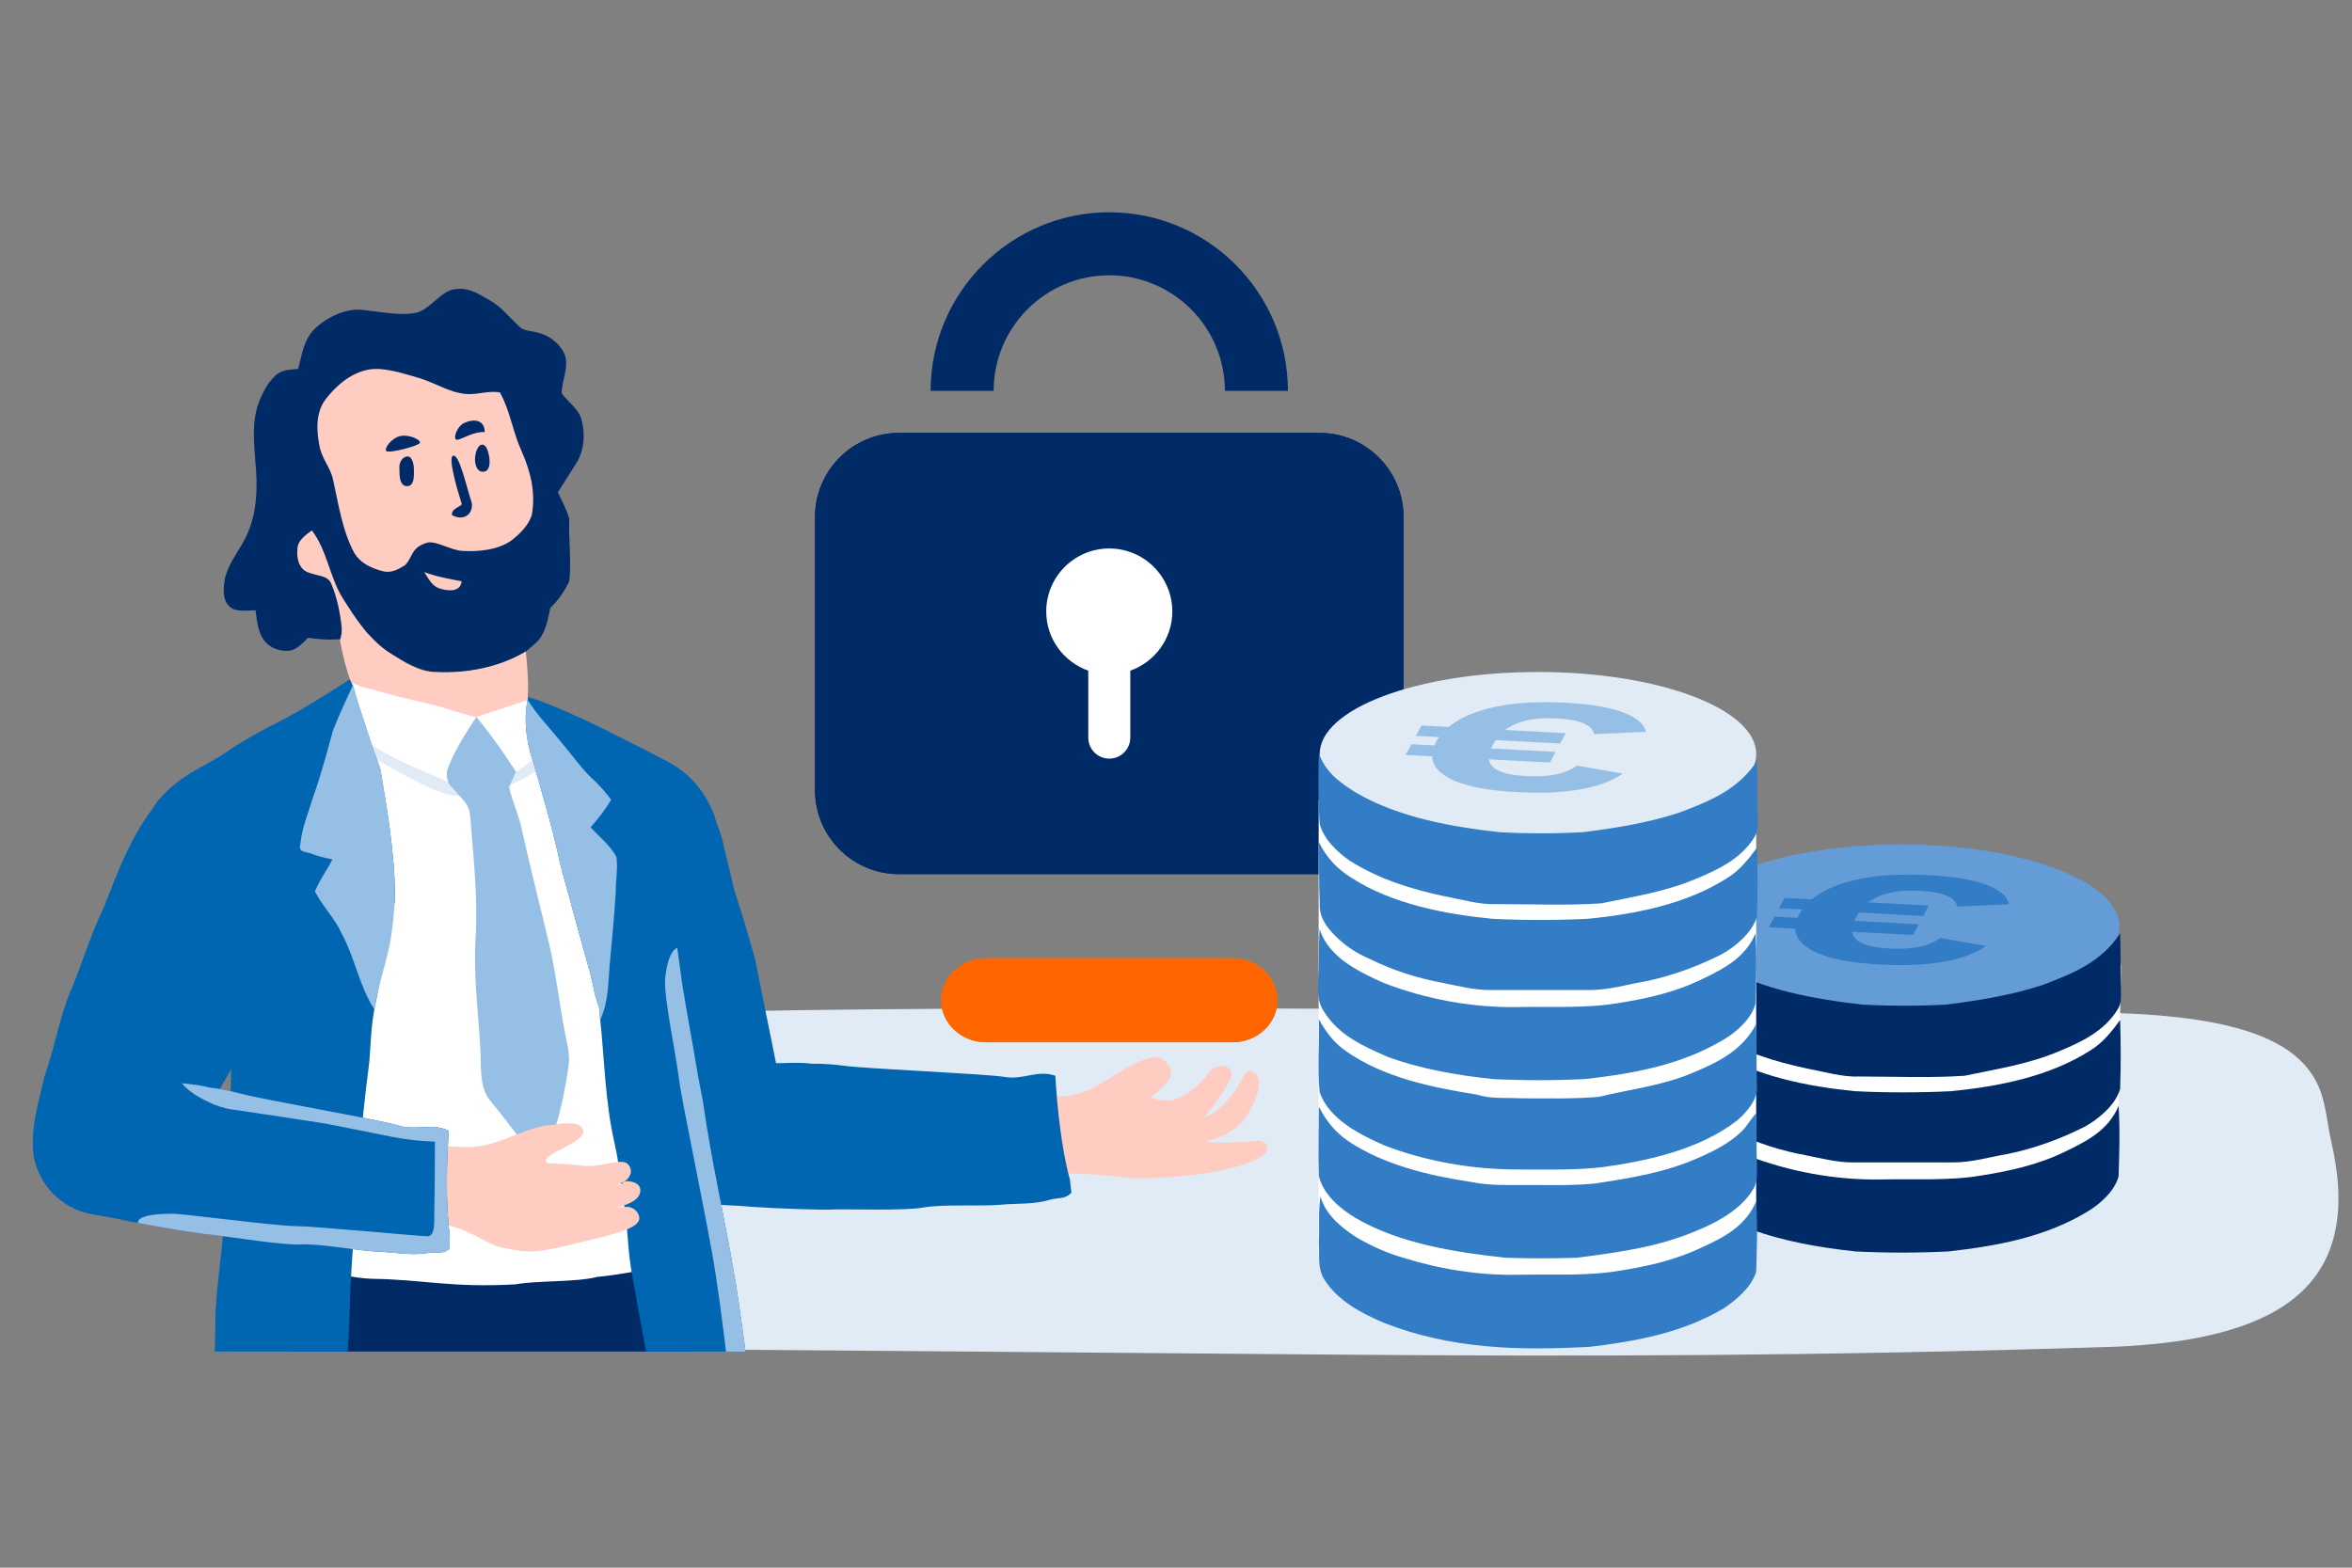
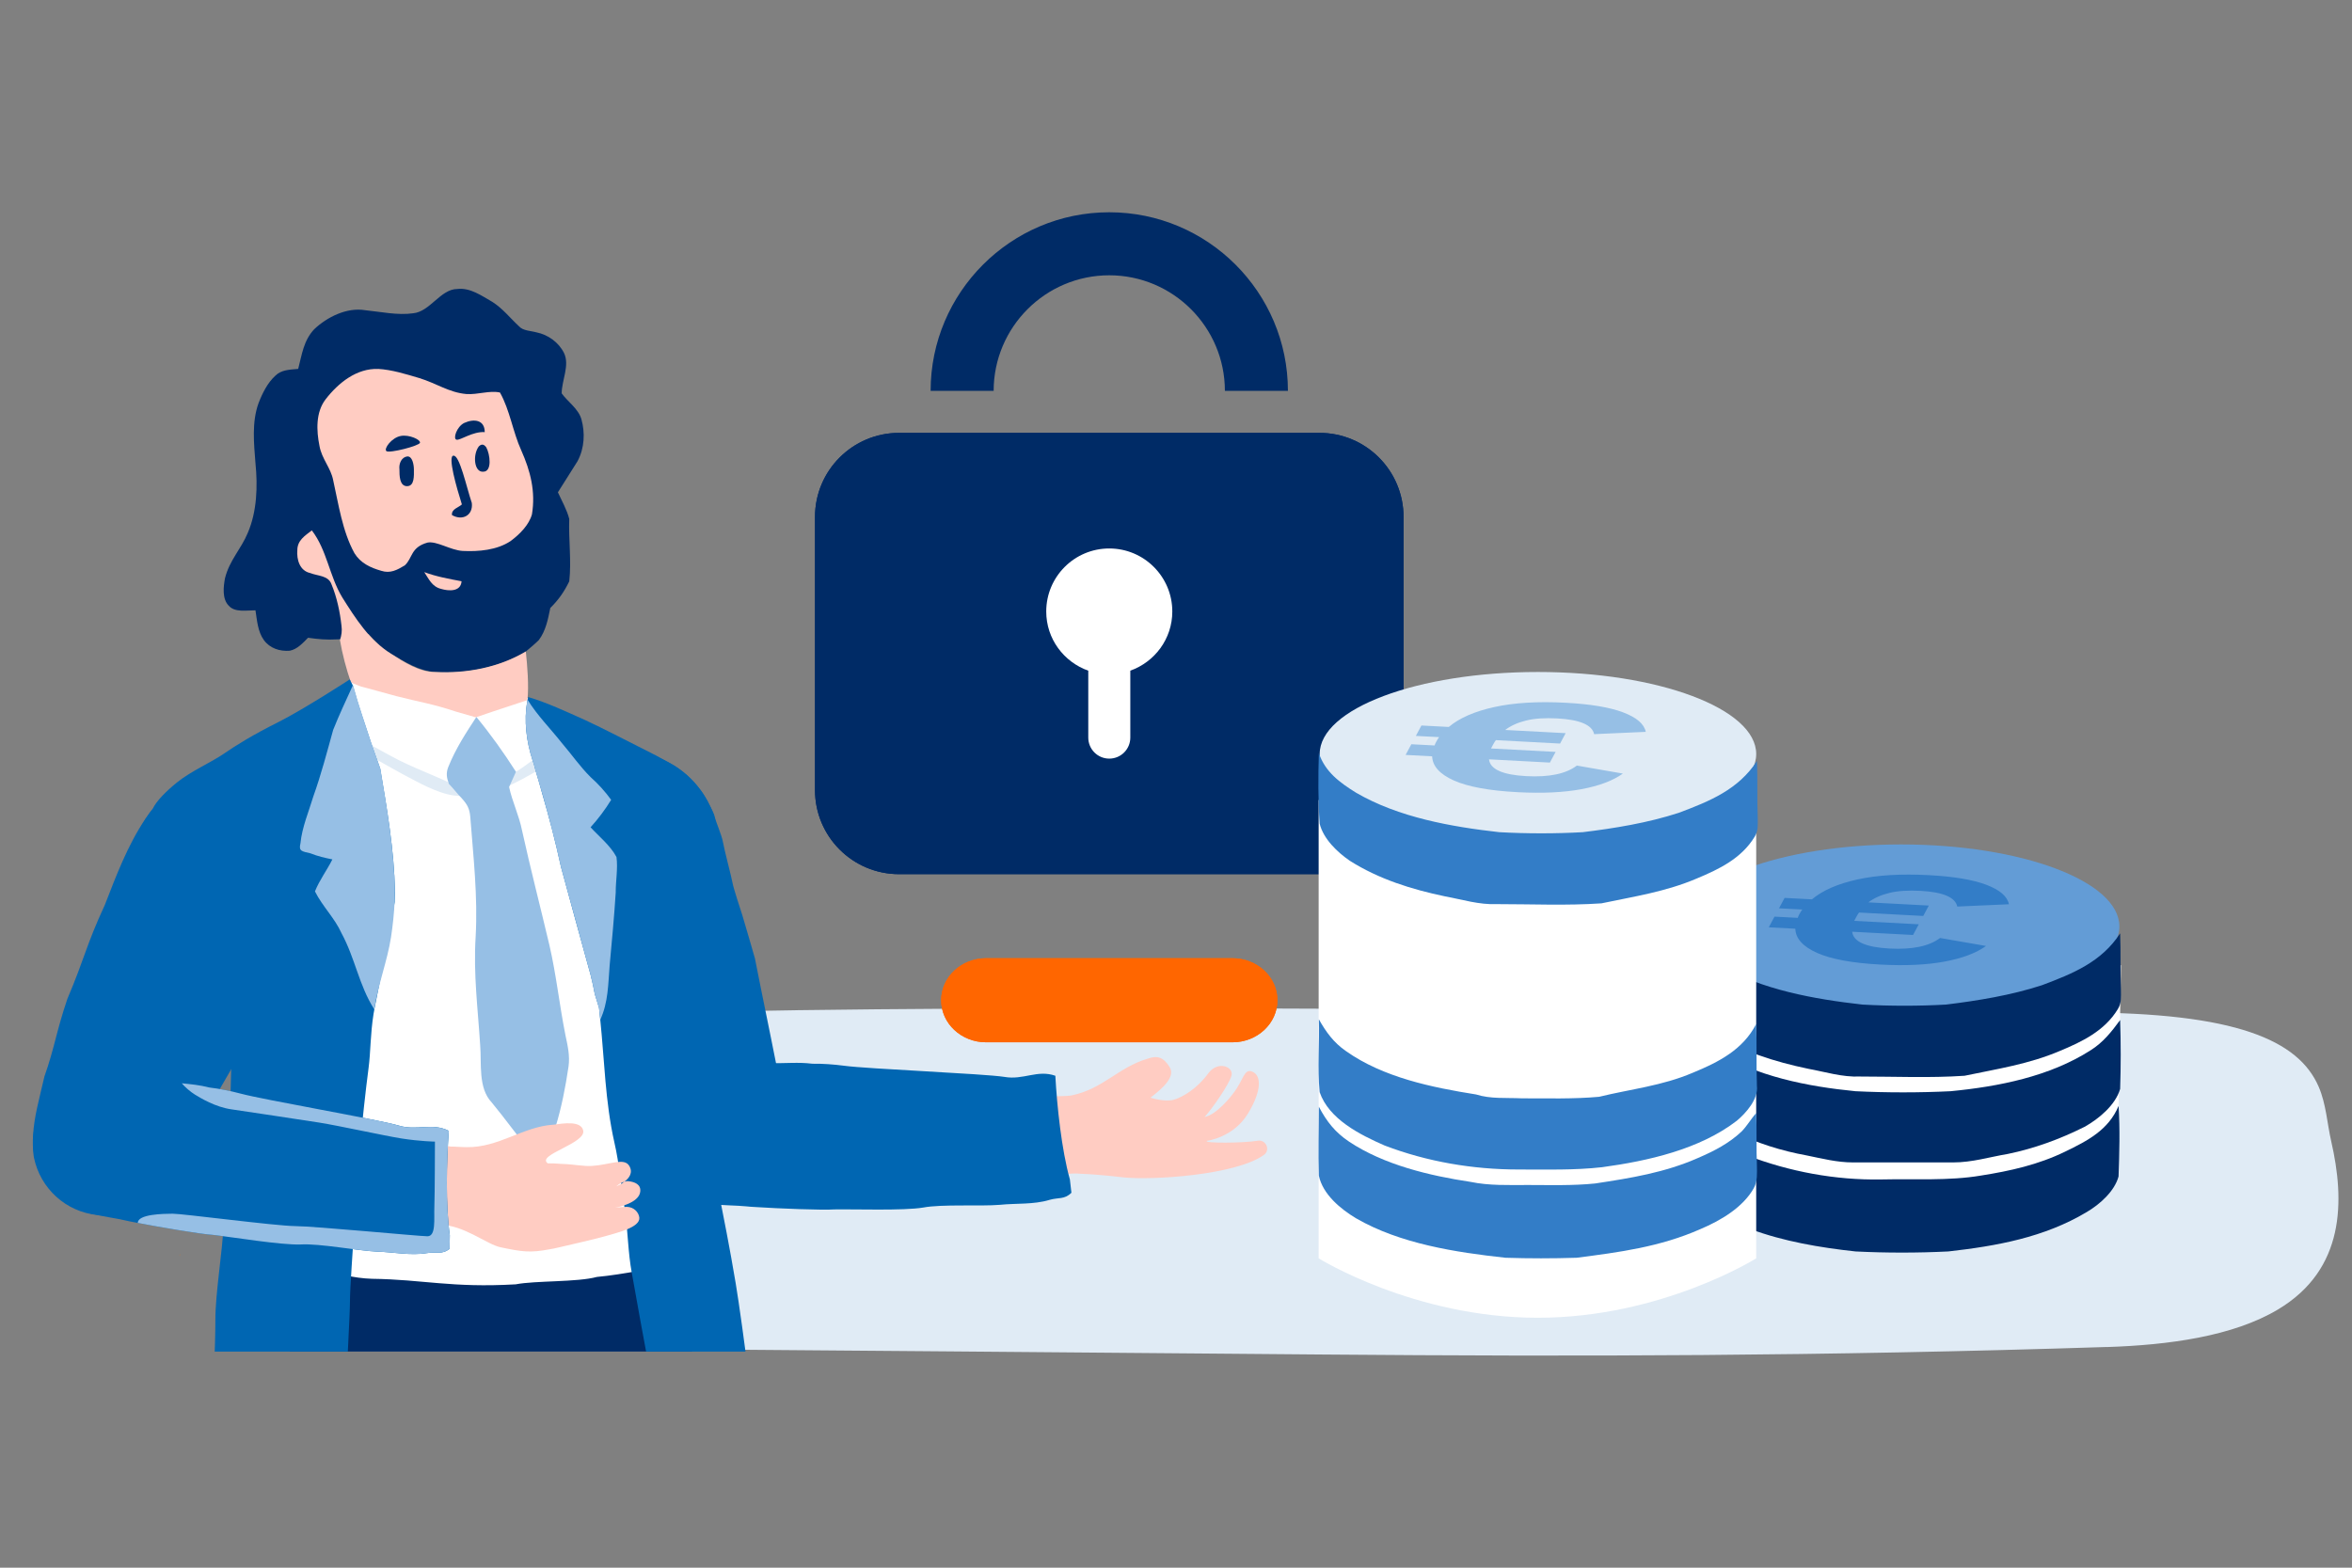
<svg xmlns="http://www.w3.org/2000/svg" id="Ebene_1" version="1.1" viewBox="0 0 522 348">
  <rect x="0" y="0" width="522" height="348" fill="#808080" stroke="none" />
  <defs>
    <style>
      .st0 {
        fill: #f60;
      }

      .st1 {
        fill: #639cd6;
      }

      .st2 {
        fill: #fff;
      }

      .st3 {
        fill: #0066b2;
      }

      .st4 {
        fill: none;
      }

      .st5 {
        fill: #337dc7;
      }

      .st6 {
        clip-path: url(#clippath-1);
      }

      .st7 {
        fill: #ffccc2;
      }

      .st8 {
        fill: #96bfe5;
      }

      .st9 {
        fill: #e0ebf5;
      }

      .st10 {
        fill: #002b66;
      }

      .st11 {
        clip-path: url(#clippath);
      }
    </style>
    <clipPath id="clippath">
      <rect class="st4" x=".91" y="47.11" width="518.09" height="253.82" />
    </clipPath>
    <clipPath id="clippath-1">
      <polygon class="st4" points=".91 50.88 .91 300.03 178.42 300.03 197.98 300.03 295.78 300.03 295.78 50.88 .91 50.88" />
    </clipPath>
  </defs>
  <g class="st11">
    <path class="st9" d="M467.61,299.02c13.63-.44,27.98-2.36,37.98-8.35,14.92-8.93,14.81-24.18,11.8-37.31-.9-3.91-1.12-8.26-2.78-12.11-4.48-10.37-18.42-16.47-52.86-16.49-89.36-.05-212.78-1.95-302.07-.23-45.24.87-58.41,5.1-63.06,23.24-2.98,11.62-3.44,12.34-3.11,22.38.67,20.69,36.07,29.21,62.13,29.4,26.06.19,75.17.61,137.71,1.13,56.97.47,110.46.39,174.25-1.67" />
    <path class="st2" d="M384.98,264.14s4.57,6.37,42.87,5.56c38.3-.81,42.34-24.19,42.34-24.19l.53-31.26h-85.74v49.9Z" />
    <path class="st0" d="M273.53,231.37h-54.67c-5.51,0-9.98-4.18-9.98-9.33s4.47-9.33,9.98-9.33h54.67c5.51,0,9.98,4.18,9.98,9.33s-4.47,9.33-9.98,9.33" />
    <path class="st0" d="M273.53,231.37h-54.67c-5.51,0-9.98-4.18-9.98-9.33s4.47-9.33,9.98-9.33h54.67c5.51,0,9.98,4.18,9.98,9.33s-4.47,9.33-9.98,9.33" />
    <path class="st10" d="M311.5,114.75v60.64c0,10.3-8.35,18.66-18.66,18.66h-93.3c-10.3,0-18.66-8.35-18.66-18.66v-60.64c0-10.3,8.36-18.66,18.66-18.66h93.3c10.31,0,18.66,8.36,18.66,18.66" />
    <path class="st2" d="M246.19,121.41c7.73,0,13.99,6.27,13.99,13.99s-6.27,13.99-13.99,13.99-13.99-6.27-13.99-13.99,6.27-13.99,13.99-13.99" />
    <path class="st10" d="M292.84,96.09h-93.3c-10.3,0-18.66,8.35-18.66,18.66v60.64c0,10.3,8.36,18.66,18.66,18.66h93.3c10.3,0,18.66-8.36,18.66-18.66v-60.64c0-10.31-8.36-18.66-18.66-18.66" />
    <path class="st10" d="M246.19,61.11c14.15,0,25.66,11.51,25.66,25.66h13.99c0-21.87-17.79-39.65-39.65-39.65s-39.65,17.79-39.65,39.65h13.99c0-14.15,11.51-25.66,25.66-25.66" />
    <path class="st2" d="M250.86,148.88v14.85c0,2.58-2.09,4.67-4.67,4.67s-4.66-2.09-4.66-4.67v-14.85c-5.42-1.93-9.33-7.05-9.33-13.14,0-7.73,6.27-13.99,13.99-13.99s13.99,6.27,13.99,13.99c0,6.08-3.91,11.21-9.33,13.14" />
    <path class="st1" d="M421.93,187.45c26.75,0,48.44,8.15,48.44,18.21s-21.68,18.21-48.44,18.21-48.44-8.15-48.44-18.21,21.69-18.21,48.44-18.21" />
    <path class="st10" d="M373.32,205.48c1.37,4.12,4.64,6.53,8.25,8.76,9.45,5.5,21.13,7.56,31.77,8.76,6.18.34,12.54.34,18.55,0,7.04-.86,14.43-2.06,21.3-4.3,6.87-2.58,13.22-5.15,17.35-11.51.17,4.12,0,8.42.17,12.54,0,1.55.17,2.92-.69,4.29-2.92,4.81-7.9,7.21-12.88,9.28-6.87,2.92-13.74,3.95-21.13,5.5-7.73.52-15.46.17-23.19.17-3.95.17-7.73-1.03-11.51-1.72-7.39-1.55-14.6-3.78-21.13-7.9-2.75-1.89-5.84-4.81-6.7-8.24-.34-5.15-.34-10.48-.17-15.63" />
    <path class="st10" d="M373.32,225.23c1.72,3.44,3.95,5.84,7.21,7.9,9.1,5.84,20.78,8.07,31.26,9.1,6.87.34,14.26.34,21.13,0,10.65-1.03,21.99-3.26,31.09-9.1,2.75-1.72,4.64-4.12,6.53-6.7.17,5.15.17,10.31,0,15.29-1.03,3.61-4.81,6.7-7.9,8.42-5.5,2.75-11.16,4.81-17,6.01-4.12.69-7.9,1.89-12.19,1.89h-22.16c-3.61,0-6.87-.86-10.3-1.55-5.67-1.03-11.16-2.75-16.32-5.33-2.92-1.2-5.5-2.92-7.73-5.15-2.06-2.06-3.61-4.3-3.44-7.22-.17-4.29-.17-8.93-.17-13.57" />
    <path class="st10" d="M373.49,244.47h0c1.89,6.36,8.93,9.62,14.26,12.02,9.45,3.61,19.58,5.5,29.71,5.33,7.22-.17,15.12.34,22.16-.86,6.53-1.03,12.71-2.4,18.72-5.32,4.98-2.41,9.62-4.81,11.85-10.13.34,5.15.17,10.48,0,15.63-.86,3.26-4.12,6.18-7.04,7.9-9.45,5.67-20.1,7.56-30.74,8.76-6.87.34-13.74.34-20.61,0-7.9-.86-15.97-2.23-23.36-4.98-5.5-2.41-10.82-4.81-14.08-10.13-1.55-2.4-1.2-4.64-1.2-7.39.34-3.44,0-7.04.34-10.82" />
    <path class="st5" d="M430.54,208.21l10.24,1.78c-2.22,1.59-5.3,2.74-9.23,3.47-3.94.73-8.65.95-14.16.66-6.29-.33-11-1.2-14.13-2.6-3.13-1.4-4.74-3.19-4.81-5.36l-5.89-.31,1.27-2.37,5.17.27c.03-.17.14-.44.34-.8.25-.47.47-.82.66-1.05l-5.17-.27,1.24-2.31,6.07.32c2.37-1.99,5.74-3.46,10.12-4.42,4.37-.96,9.64-1.28,15.81-.95,5.5.29,9.75,1,12.75,2.13,3,1.13,4.68,2.57,5.04,4.33l-11.46.51c-.45-2.06-3.18-3.22-8.2-3.49-2.72-.14-5.01,0-6.87.46-1.86.45-3.42,1.15-4.67,2.1l13.42.71-1.24,2.31-14.24-.76c-.18.22-.4.56-.64,1.02l-.44.83,14.33.76-1.27,2.37-13.51-.72c.24,2.2,3,3.44,8.26,3.73,5.08.27,8.82-.51,11.24-2.34" />
    <path class="st2" d="M389.77,279.33s-21.01,13.19-48.47,13.19-48.64-13.19-48.64-13.19v-101.74h97.11v101.74Z" />
    <path class="st9" d="M341.33,149.17c26.75,0,48.44,8.15,48.44,18.21s-21.68,18.21-48.44,18.21-48.44-8.15-48.44-18.21,21.69-18.21,48.44-18.21" />
    <path class="st5" d="M292.72,167.21c1.37,4.12,4.64,6.53,8.25,8.76,9.45,5.5,21.13,7.56,31.77,8.76,6.18.34,12.54.34,18.55,0,7.04-.86,14.43-2.06,21.3-4.3,6.87-2.58,13.22-5.15,17.35-11.51.17,4.12,0,8.42.17,12.54,0,1.55.17,2.92-.69,4.29-2.92,4.81-7.9,7.21-12.88,9.28-6.87,2.92-13.74,3.95-21.13,5.5-7.73.52-15.46.17-23.19.17-3.95.17-7.73-1.03-11.51-1.72-7.39-1.55-14.6-3.78-21.13-7.9-2.75-1.89-5.84-4.81-6.7-8.24-.34-5.15-.34-10.48-.17-15.63" />
-     <path class="st5" d="M292.72,186.96c1.72,3.44,3.95,5.84,7.21,7.9,9.1,5.84,20.78,8.07,31.26,9.1,6.87.34,14.26.34,21.13,0,10.65-1.03,21.99-3.26,31.09-9.1,2.75-1.72,4.64-4.12,6.53-6.7.17,5.15.17,10.31,0,15.29-1.03,3.61-4.81,6.7-7.9,8.42-5.5,2.75-11.16,4.81-17,6.01-4.12.69-7.9,1.89-12.19,1.89h-22.16c-3.61,0-6.87-.86-10.3-1.55-5.67-1.03-11.16-2.75-16.32-5.33-2.92-1.2-5.5-2.92-7.73-5.15-2.06-2.06-3.61-4.29-3.44-7.21-.17-4.29-.17-8.93-.17-13.57" />
-     <path class="st5" d="M292.89,206.2h0c1.89,6.36,8.93,9.62,14.26,12.02,9.45,3.61,19.58,5.5,29.71,5.33,7.22-.17,15.12.34,22.16-.86,6.53-1.03,12.71-2.4,18.72-5.32,4.98-2.41,9.62-4.81,11.85-10.13.34,5.15.17,10.48,0,15.63-.86,3.26-4.12,6.18-7.04,7.9-9.45,5.67-20.1,7.56-30.74,8.76-6.87.34-13.74.34-20.61,0-7.9-.86-15.97-2.23-23.36-4.98-5.5-2.41-10.82-4.81-14.08-10.13-1.55-2.4-1.2-4.64-1.2-7.39.34-3.44,0-7.04.34-10.82" />
+     <path class="st5" d="M292.89,206.2h0" />
    <path class="st5" d="M292.72,226.29c1.55,2.75,3.26,5.15,6.01,7.04,8.25,5.84,19.07,8.07,28.86,9.62,3.26,1.03,6.53.69,10.13.86,5.67,0,11.51.17,17.18-.34,7.04-1.72,13.91-2.41,20.78-5.33,5.84-2.4,11.16-5.15,14.08-10.82.17,4.64,0,9.1.17,13.74.34,2.92-2.41,6.01-4.47,7.73-8.25,6.36-19.75,8.93-29.89,10.31-6.18.69-12.37.51-18.55.51-10.13,0-20.27-1.72-29.71-5.32-5.5-2.41-12.36-5.84-14.43-11.85-.52-5.5,0-10.99-.17-16.14" />
    <path class="st5" d="M292.72,245.7c1.72,3.26,3.61,5.67,6.7,7.73,7.73,5.15,17.86,7.56,26.97,8.93,4.12.86,8.42.69,12.71.69,4.98,0,9.96.17,14.94-.34,7.9-1.2,15.46-2.41,22.84-5.67,3.61-1.55,6.87-3.26,9.62-5.84,1.2-1.2,2.06-2.75,3.26-4.12.17,3.95,0,7.9.17,11.68,0,1.72.17,3.43-.69,4.98-2.4,4.29-7.39,7.22-11.85,9.1-8.93,3.95-18.03,5.15-27.48,6.36-5.33.17-10.48.17-15.8,0-10.99-1.2-23.36-3.09-33.15-8.76-3.44-2.06-7.39-5.33-8.25-9.45-.17-5.15,0-10.3,0-15.29" />
-     <path class="st5" d="M293.07,265.63h0c1.2,4.12,4.64,6.87,8.07,9.1,3.26,1.89,6.7,3.44,10.3,4.47,8.25,2.58,17,3.95,25.59,3.78,7.39-.17,14.94.34,22.16-.86,6.53-1.03,12.71-2.4,18.72-5.32,4.98-2.23,9.62-4.81,11.85-10.13.34,5.15.17,10.48,0,15.63-1.03,3.44-4.47,6.36-7.39,8.25-9.1,5.32-19.24,7.21-29.54,8.42-15.8.86-30.74.52-45.69-5.32-5.15-2.23-10.13-4.81-13.23-9.62-1.55-2.58-1.03-5.15-1.2-8.07.17-3.43-.17-6.87.34-10.3" />
    <path class="st8" d="M349.94,169.94l10.24,1.78c-2.22,1.59-5.3,2.74-9.23,3.47-3.94.73-8.65.95-14.16.66-6.29-.33-11-1.2-14.13-2.6-3.13-1.4-4.74-3.19-4.81-5.36l-5.89-.31,1.27-2.37,5.17.27c.03-.17.14-.44.34-.8.25-.47.47-.82.66-1.05l-5.17-.27,1.24-2.31,6.07.32c2.37-1.99,5.74-3.46,10.12-4.42,4.37-.96,9.64-1.28,15.81-.95,5.5.29,9.75,1,12.75,2.13,3,1.13,4.68,2.57,5.04,4.33l-11.46.51c-.45-2.06-3.18-3.22-8.2-3.49-2.72-.14-5.01,0-6.87.46-1.86.45-3.42,1.15-4.67,2.1l13.42.71-1.24,2.31-14.24-.76c-.18.22-.4.56-.64,1.02l-.44.83,14.33.76-1.27,2.37-13.51-.72c.24,2.2,3,3.44,8.26,3.73,5.08.27,8.82-.51,11.23-2.34" />
  </g>
  <g class="st6">
    <path class="st3" d="M155.47,175.36c.53.73,1.01,1.49,1.43,2.25.14.27.28.53.41.78.69,1.27,1.25,2.44,1.34,3,.16.9,1.57,4.06,1.82,5.63.27,1.59,1.93,7.86,2.11,8.98.19,1.12,1.67,5.61,2.17,7.16.48,1.53,2.8,9.6,2.8,9.6,1.06,5.63,6.19,30.12,6.89,34.82.03.11.05.25.06.37,0,.05.02.06.04.1v.02c1.34,5.99-.9,12.48-6.18,16.33-5.82,4.23-13.51,3.97-18.98-.11-.23-.17-.46-.34-.66-.54-1.1-1.01-2.06-2.04-2.9-3.15-2.5-3.15-4.25-6.85-6.72-11.4-2.52-6.27-4.61-9.15-7.59-16.27-3.21-9.59-4.67-11.41-7.61-21.2-2.36-6.42-4.94-13.12-5.88-20.17-.03-.29-.06-.59-.08-.86-.16-1.74-.2-3.54-.11-5.33,0-.03,0-.06.01-.09.64-5.62,3.54-10.95,8.47-14.53,9.32-6.78,22.36-4.71,29.14,4.62" />
    <path class="st0" d="M139.8,186.74c.04.05.07.11.1.16,0,.02.02.04.03.05.32.64.14,1.44-.46,1.87-.67.49-1.61.34-2.09-.33-.15-.2-.24-.43-.27-.66-.02-.13-.02-.26,0-.38,0,0,0,0,0,0,.04-.4.25-.79.61-1.04.67-.49,1.61-.34,2.09.33" />
    <path class="st7" d="M274.62,241.4c-1.5,2.36-4.76,6.07-7.28,6.56,1.69-1.85,5.32-7.06,5.96-9.11.64-2.05-3.02-3.5-5.14-.58-2.43,3.34-5.62,5.26-7.64,5.85-2.02.58-5.18-.46-5.18-.46,2.71-2.1,5.62-4.62,4.23-6.82-1.38-2.19-2.73-2.61-4.95-1.8-6.39,1.88-9.89,6.73-16.8,8.12-1.17.26-5.43.12-6.6.38h0c-3.23.24-6.26,2.25-7.59,5.62-1.33,3.38-.35,7.37,2.36,9.78,2.13,1.88,4.73,2.47,7.17,2.11,2.09-.2,4.57-.74,6.72-.49,4.07.14,9.38.79,9.38.79,6.39.7,25.05-.49,31.27-4.99,1.49-1.08.44-3.44-1.38-3.14-3.22.55-12.24.59-11.27.02,0,0,5.88-.7,9.12-6.09,3.24-5.39,2.69-8.28,1.25-9.1-1.89-1.09-2.14.98-3.64,3.34" />
    <path class="st3" d="M237.44,261.74l.35,3.03c-1.56,1.56-2.83.99-4.89,1.59-3.48,1.06-7.42.72-10.99,1.09-4.18.36-12.92-.18-17.04.61-4.25.72-15.48.33-19.7.41-2.4.2-12.53-.2-17.39-.52-.96-.04-1.7-.11-2.14-.16-2.28-.22-5.05-.19-7.7-.5-1.36-.17-2.69-.44-3.92-.85-.03-.03-.11-.05-.13-.07-.2-.06-.39-.15-.57-.2-.1-.03-.16-.08-.24-.1-.31-.11-.61-.26-.92-.37-.89-.42-1.76-.92-2.58-1.51-.09-.06-.18-.12-.25-.2-6.98-5.18-8.54-15.04-3.46-22.16,2.83-3.92,7.09-6.2,11.59-6.56,1.01-.11,2.03-.09,3.05,0,.05.03.08.04.15.04.16.01.34.06.52.06,1.25.05,7.18.37,9.08.62,4.46.1,6.68-.26,10.04.14,2.3-.03,4.67.14,7.07.45,5.12.7,31.03,1.76,35.53,2.47,4.24.76,7.32-1.66,11.32-.25.36,6.7,1.39,16.43,3.2,22.92" />
    <path class="st2" d="M151.55,269.51c.17,2.03.28,4.15.34,5.88-.08,10.39-3.84,19.91-10.01,27.33-7.97,9.59-19.98,15.68-33.41,15.69-12.29,0-23.4-5.08-31.29-13.29-5.48-5.66-9.44-12.83-11.18-20.82-.02-.02-.02-.04-.02-.09-.23-1.69-.53-3.62-.83-5.56-.62-4.19-1.27-8.42-1.68-10.47-.96-5.18-1.36-12.14-1.91-15.29-.55-3.13-.77-9.6-1.09-14.59-.43-6.13-.17-8.82-.56-13.09l-.96-6.43c-1.78-3.68-1.82-6.3-4.66-6.81-2.75-.51-5.03-.93-7.08-1.33-.59-.1-1.08-.21-1.44-.27-.13-.04-.25-.06-.36-.08-.02-.02-.04-.02-.06-.02-8.29-2.13-14.39-9.64-14.39-18.56,0-4.93,1.86-9.43,4.9-12.84v-.04s4.33-3.94,6.55-5.46c2.58-1.78,9.68-5.74,12.41-7.09,1.56-.78,3.32-1.69,5.05-2.75.53-.34,1.65-.85,2.03-1.08.23-.15.84-.74.97-.83.02,0,1.08-.55,1.08-.55,1.86-1.27,2.52-1.82,4.93-3.01,4.04-1.97,8.39-6.58,8.71-6.82.02,0,28.26,7.22,28.26,7.22,0,0,2.5-.61,5.33-1.65,2.98-1.08,3.81-1.36,5.79-1.91,4.23,1.77,7.17,2.75,11.38,4.99,4.51,2.37,15.08,7.42,19.21,10.71.13.1.25.21.38.32,4.65,3.59,7.66,9.24,7.67,15.58,0,6.75-3.38,12.69-8.53,16.27-2.71,1.86-3.76,3.07-3,7.59.49,2.77.39,6.09.7,7.3.81,3.28,1.76,11.46,2.46,14.04.68,2.6,2.31,16.92,2.46,19.37.13,2.47.56,9.01,1.24,12.84.25,1.42.44,3.43.59,5.54.02.02.02.04,0,.06" />
    <path class="st10" d="M153.87,328.51c-.04,2.19-1.65,4.04-3.82,4.36-.9.13-2.14.28-4.05.43-2.48.2-5.49-.34-8.7-.1-2.65.2-6.94-.83-9.93-.61-5.12.37-9.3.16-14.84.51-2.56.16-7.49-.15-10.03,0-3.97.24-8.49.33-12.18.51-4.92.24-8.23-.18-12.08-.1-5.85.12-9.36-.38-10.85-.82-1.84-.55-4.04-2.69-3.89-5.32,1.07-18.28.87-44.41,1.02-47.59,3.38,0,9.82,3.82,18.01,4.09,11.46.15,17.61,2.05,31.93,1.23,4.4-.85,13.63-.45,18.01-1.64,6-.55,12.28-2.05,18.83-2.87.84,4.91,1.4,10.51,1.91,15.42.51,2.71.44,9.96.55,15.59,0,5.58.2,10.12.09,16.91" />
    <path class="st2" d="M62.91,162.2c-.13.08-.34.21-.57.36.19-.13.38-.23.57-.36" />
    <path class="st10" d="M128.2,102.34c-1.52,2.37-2.85,4.57-4.38,6.94.84,1.86,2.01,3.89,2.52,5.92-.17,4.57.51,9.28,0,13.85-1.16,2.37-2.35,4.06-4.21,5.92-.51,2.54-1.01,5.07-2.54,7.11-.85.84-1.86,1.69-2.88,2.54-5.92,3.53-13.2,5.06-20.11,4.55-3.55-.17-6.94-2.35-9.81-4.04-1.84-1.16-3.51-2.69-5.01-4.4-.13.08-.3.17-.44.23-1.65.7-4.4.87-6.05.95-.19,0-.36.02-.53.02-2.18.13-4.21-.04-6.39-.36-1.18,1.19-2.37,2.54-4.06,2.88-2.2.17-4.4-.51-5.75-2.37-1.35-1.86-1.52-4.4-1.86-6.6-2.03,0-4.57.51-5.92-1.01-1.52-1.52-1.19-4.23-.85-6.09,1.01-4.06,3.55-6.43,5.08-10.13,2.03-4.74,2.2-10.32,1.69-15.4-.34-4.4-.85-9.14.68-13.35.84-2.2,2.03-4.57,3.72-6.09,1.35-1.35,3.22-1.35,5.08-1.52.84-3.22,1.18-6.26,3.55-8.8,2.85-2.71,7.25-4.91,11.31-4.23,3.38.34,7.27,1.18,10.66.68,3.72-.34,6.09-5.39,9.79-5.39,2.88-.34,5.42,1.52,7.78,2.86,2.37,1.52,3.89,3.55,5.92,5.42.85,1.01,2.71,1.01,3.89,1.35,2.54.51,4.91,2.2,6.09,4.57,1.33,2.71-.51,6.09-.51,8.97,1.33,1.86,3.7,3.39,4.38,5.75.84,3.02.68,6.41-.85,9.28" />
    <path class="st7" d="M83.91,81.89c3.04.17,6.26,1.18,9.13,2.03,3.89,1.19,6.59,3.21,10.48,3.55,2.54.17,5.07-.84,7.44-.34,2.2,3.89,2.87,8.79,4.73,12.85,2.03,4.56,3.21,9.13,2.37,14.2-.67,2.37-2.7,4.4-4.73,5.92-3.04,2.03-7.1,2.37-10.65,2.2-2.71-.17-5.73-2.24-7.78-1.86-3.82,1.06-3.28,3.44-5.07,5.07-1.69,1.01-3.21,1.86-5.24,1.19-2.37-.68-4.56-1.69-5.92-3.89-2.7-4.9-3.55-10.99-4.73-16.23-.51-2.7-2.54-4.73-3.04-7.61-.68-3.38-.85-7.44,1.35-10.31,2.87-3.72,6.93-6.93,11.67-6.76" />
    <path class="st7" d="M102.44,129.03c-.17,2.37-2.87,2.2-4.56,1.69-2.03-.51-2.7-2.2-3.72-3.72,2.7,1.01,5.58,1.52,8.28,2.03" />
    <path class="st10" d="M103.02,93.89c2.2-1.01,4.56-.68,4.56,2.03-2.7-.17-5.41,1.86-6.25,1.69-.85-.17,0-2.87,1.69-3.72" />
    <path class="st10" d="M88.98,96.77c1.86-.34,4.4.84,4.23,1.52-.17.68-6.76,2.37-7.44,1.86-.68-.51,1.18-3.04,3.21-3.38" />
    <path class="st10" d="M106.23,99.13c.68-.68,1.18-.51,1.69.17.85,1.52,1.35,5.41-.67,5.41-2.03.17-2.37-3.72-1.01-5.58" />
    <path class="st10" d="M90.34,101.33c1.18-.17,1.52,1.86,1.52,2.87,0,1.35.17,3.72-1.52,3.72s-1.69-2.37-1.69-3.72c-.17-1.35.51-2.71,1.69-2.87" />
    <path class="st10" d="M100.65,101.16c1.35-.17,2.87,6.93,4.06,10.48.34,2.7-2.03,4.06-4.4,2.7-.17-1.35,1.52-1.69,2.2-2.37-1.18-3.72-3.21-10.82-1.86-10.82" />
    <path class="st7" d="M69.2,117.73c3.38,4.4,3.89,10.14,6.76,14.88,2.87,4.56,6.09,9.64,10.82,12.51,2.87,1.86,6.25,4.06,9.8,4.06,6.93.34,14.2-1.01,20.12-4.56.34,3.21.7,7.57.36,10.79-4.64,1.5-11.46,3.82-11.46,3.82,0,0-3.11-.89-4.3-1.23-5.53-1.84-8.13-2.13-13.37-3.48-3.21-.84-5.05-1.43-7.78-2.11l-2.25-.89c-1.01-2.87-1.94-6.39-2.45-9.43.34-1.01.51-2.03.34-3.21-.34-3.04-1.01-6.26-2.2-9.13-.68-2.03-3.04-1.86-4.73-2.54-2.37-.51-3.04-3.04-2.87-5.07,0-2.2,1.69-3.21,3.21-4.4" />
    <path class="st0" d="M51.63,192.18c.01.06.02.13.02.19,0,.02,0,.04,0,.06,0,.7-.5,1.33-1.21,1.46-.8.14-1.57-.39-1.71-1.19-.04-.24-.02-.48.04-.7.04-.12.09-.24.16-.34,0,0,0,0,0,0,.21-.34.56-.59.99-.66.8-.14,1.57.39,1.71,1.19" />
    <path class="st3" d="M150.11,170.32c-.08-.06-.17-.11-.27-.19.15.08.23.13.25.15t.02.04" />
    <path class="st3" d="M70.43,197.25c.03-.1.04-.2.08-.32-.03.17-.04.26-.05.29t-.03.03" />
    <path class="st9" d="M118.24,168.96c-.02-.06-.03-.13-.05-.19-.93.69-2.73,2.01-3.67,2.55-1.3.75-5.36,1.92-8.22,2.43-2.87.51-6.66-.06-6.66-.06,0,0-1.84-.86-3.58-1.58-1.74-.72-5.32-2.25-7.57-3.38-1.41-.71-4.08-2.18-5.87-3.18.37,1.04.74,2.09,1.11,3.15,1.59.9,5.6,3.17,6.9,3.82,1.64.82,6.45,3.68,10.34,4.09,3.89.41,7.88-.51,10.95-1.74,2.49-1,5.82-2.91,7-3.61-.23-.82-.41-1.62-.68-2.3" />
    <path class="st8" d="M105.72,159.15c3.21,3.89,6.09,7.95,8.79,12.17-.51,1.18-1.01,2.2-1.52,3.38.68,3.21,2.2,6.26,2.87,9.64,1.86,8.45,4.06,16.91,6.09,25.53,1.52,6.59,2.2,13.19,3.55,19.95.51,2.37,1.01,4.56.68,6.93-.68,4.56-1.52,8.96-2.87,13.36-.84,2.53-1.35,5.41-2.7,7.61-1.01-.17-1.69-.51-2.2-1.18-3.21-3.89-6.09-7.95-9.3-11.84-3.04-3.21-2.2-8.62-2.54-12.68-.51-8.12-1.52-15.72-1.01-24.01.51-9.13-.51-17.75-1.19-26.71-.17-1.86-.67-2.71-1.86-4.06-1.01-1.01-1.86-2.2-2.87-3.21-.51-1.35-.68-2.37-.17-3.72,1.69-4.23,4.06-7.78,6.26-11.16" />
    <path class="st3" d="M87.65,197.85c0,.8-.02,1.61-.06,2.39v.02c-1.42,9.12-3.72,19.53-4.49,23.72-.08.42-.15.76-.19,1.06-.73,4.57-.64,8.5-1.11,12.04-.69,5.27-1.37,11.59-1.96,18.06-.62,6.93-1.08,14.82-1.23,17.34-.26,4.37-.95,13.59-.94,16.47,0,2.86-.77,15.8-.91,21.02-.2,7.27-1.55,19.45-1.55,19.45,0,4.3-1.19,11.63-2.27,16.67-.23,1.06-1.28,1.71-2.33,1.45l-3.72-.89c-7.67-1.91-12.39-5.37-16.96-8.24-.85-.67-5.89-4.36-5.72-5.55.33-5.73,1.21-8.38,2.21-14.13l.81-7.97s.59-12.29.57-17.81c-.01-5.77,1.59-15.36,1.79-20.69.2-5.31,1.22-10.83,1.4-17.6.16-5.73.45-8.69.17-10.64-.04-.38.19-7.61.19-7.99l.81-7.98s-.63-6.83-.63-7.99c0-3.47,1.21-6.66-1.28-6.66h-.02c-11.53.03-20.88-9.3-20.9-20.83,0-.91.06-1.8.16-2.67.04-.3.08-.59.13-.87.59-3.58,2.1-6.84,4.31-9.55.74-1.61,2.89-3.81,5.42-5.85,3.06-2.46,7.75-4.52,10.41-6.37,2.66-1.84,6.33-4.12,12.06-6.99,5.73-2.89,15.8-9.45,15.8-9.45l.62,1.19.14.41c1.15,4.25,2.64,8.35,3.96,12.45.68,1.86,1.36,3.89,2.04,5.75,1.54,9.11,3.09,18.08,3.28,27.21" />
    <path class="st0" d="M40.03,278.36c-.04.15-.11.3-.19.44,0-.04,0-.06.02-.11.06-.11.13-.23.17-.34" />
    <path class="st3" d="M71.01,194.47c-.09.9-.23,1.78-.42,2.64-.07.29-.14.58-.21.85-.33,1.41-.68,2.65-.98,3.14-.48.78-1.52,4.08-2.37,5.42-.85,1.36-3.76,7.16-4.36,8.13-.6.96-2.46,5.31-3.11,6.8-.65,1.47-4.26,9.05-4.26,9.05-2.93,4.92-15.31,26.67-17.9,30.65-.05.1-.13.22-.2.32-.02.04-.03.06-.03.1v.02c-2.98,5.37-8.95,8.75-15.46,8.13-7.16-.68-12.75-5.98-14.15-12.65-.06-.28-.12-.56-.13-.84-.16-1.48-.19-2.89-.08-4.28.21-4.02,1.35-7.94,2.51-13,2.26-6.37,2.61-9.91,5.09-17.21,3.95-9.31,4.06-11.64,8.34-20.92,2.48-6.37,4.99-13.1,8.95-19.01.17-.24.34-.48.51-.7,1.03-1.41,2.2-2.79,3.45-4.07.02-.02.04-.04.07-.06,4.21-3.79,9.91-5.85,15.97-5.28,11.47,1.1,19.87,11.29,18.78,22.76" />
    <path class="st3" d="M168.93,333.59c-.02.13-.08.25-.21.38-.42.51-1.5.93-2.94,1.39-2.12.66-4.99,1.33-7.7,2.33-2.35.17-4.17,1.12-6.53.95-1.69-2.37-10.49-51.18-11.33-56.09-.85-4.55-.85-9.11-1.52-13.85-.85-5.07-1.19-10.15-2.37-15.21-2.01-8.93-2.18-18.17-3.11-27.14-.04-.34-.06-.66-.1-.99-.04-.55-.11-1.08-.17-1.63,0,0-.36-1.14-.95-3.11-.27-1.4-.55-2.81-.91-4.17-1.1-3.98-2.2-7.97-3.3-11.97-1.1-4.04-2.18-8.06-3.28-12.03-1.2-5.54-2.64-11.06-4.23-16.5-.36-1.4-.78-2.75-1.18-4.13-.34-1.01-.51-2.03-.85-2.88-1.46-4.4-1.97-9.05-1.25-13.15l.1-.47.13-.59c4.06,1.19,8.59,3.3,12.54,5.07,3.68,1.67,11.38,5.67,14.8,7.38,1.14.55,2.86,1.52,4.08,2.24.42.23.78.44,1.04.59.04.04.11.06.15.09.1.08.19.13.27.19,4.63,3.02,8.04,7.89,9.09,13.77.17.89.25,1.78.32,2.64,0,.3.02.59.02.87.06,7.08-3.51,13.64-9.26,17.45-.59.38.42,2.26.02,5.33v.02l1.12,8.19c1.04,6.45,1.84,10.43,3.49,20.26.02.15,1.1,5.69,1.12,5.84,1.84,13.28,4.57,24.2,7.25,40.21,1.46,8.71,5.35,38.39,5.63,47.55,0,.47,0,.87.02,1.16" />
-     <path class="st8" d="M168.93,333.59c-.02.13-.08.25-.21.38-.42.51-1.5.93-2.94,1.39-.95-2.66-1.61-8.97-2.28-14.47-.82-6.75-3.07-29.59-5.52-43.08-2.45-13.54-6.81-34.22-7.27-38.17-.61-5.31-3.49-18.53-3.07-22.5.36-3.58,1.19-6.03,2.67-6.77v.02l1.12,8.19c1.04,6.45,1.84,10.43,3.49,20.26.02.15,1.1,5.69,1.12,5.84,1.84,13.28,4.57,24.2,7.25,40.21,1.46,8.71,5.35,38.39,5.63,47.55,0,.47,0,.87.02,1.16" />
    <path class="st7" d="M122.74,249.68c2.35-.33,6.11-.92,6.68,1.2.84,2.93-10.51,5.47-7.85,7.36,1.09,0,2.1.03,3.03.13h.08c2.83.08,4.78.58,6.77.44,3.92-.25,7.06-1.89,8.2-.02.92,1.52-.02,2.74-1.08,3.53-.91.24-1.61.87-1.76,1.02.18-.07,1.01-.42,1.76-1.02.28-.1.6-.15.92-.11,1.43.16,2.77.72,2.61,2.28-.21,2.16-3.53,3.19-5.58,3.62.84-.12,1.83-.21,2.6-.21,1.59.03,2.65,1.25,2.77,2.39.22,2.19-4.97,3.35-7.08,3.99-1.9.59-9.37,2.3-10.76,2.62-.14.04-.23.05-.23.05-.6.15-1.18.27-1.73.35-4.47.88-6.39.54-10.93-.41-2.96-.54-8.4-5.07-13.4-4.95l-.02-.02c-4.17-.16-7.75-3.29-8.35-7.56-.68-4.82,2.69-9.28,7.5-9.96,1.05-.15,2.1-.1,3.07.12,1.2,0,2.39.13,3.59.13,7.05.14,12.54-4.54,19.18-4.98" />
    <path class="st3" d="M99.61,251.03c-.5,6.69-.74,16.47.22,23.15l-.05,3.04c-1.73,1.35-2.92.61-5.05.95-3.59.59-7.45-.23-11.03-.33-4.2-.19-12.79-1.84-16.97-1.59-4.32.17-15.4-1.68-19.6-2.14-2.29-.12-11.56-1.67-16.55-2.64-.22-.04-.44-.08-.63-.12-.93-.16-1.68-.33-2.1-.43-2.23-.52-4.97-.85-7.56-1.49-1.33-.36-2.62-.78-3.76-1.36-.04-.05-.11-.07-.14-.08-.18-.1-.37-.2-.54-.28-.09-.04-.14-.11-.21-.13-.3-.14-.58-.33-.86-.48-.84-.53-1.64-1.14-2.36-1.83-.08-.07-.16-.14-.23-.22-6.26-6.04-6.52-16.02-.57-22.42,3.32-3.52,7.83-5.23,12.34-5.02,1.02.04,2.02.19,3.02.41.04.02.09.04.15.05.16.04.32.1.5.12,1.24.21,7.07,1.3,8.92,1.79,1.48.21,2.7.37,3.8.47v.02c2.23.23,3.96.39,6.13.94,2.3.27,4.62.74,6.96,1.36,4.99,1.35,30.56,5.76,34.92,7.05,4.12,1.3,7.47-.7,11.26,1.21" />
    <path class="st8" d="M99.61,251.03c-.5,6.69-.74,16.47.22,23.15l-.05,3.04c-1.73,1.35-2.92.61-5.05.95-3.59.59-7.45-.23-11.03-.33-4.2-.19-12.79-1.84-16.97-1.59-4.32.17-15.4-1.68-19.6-2.14-2.29-.12-11.56-1.67-16.55-2.64,0-1.96,5.6-2.03,7.73-2.05,2.19-.01,22.71,2.7,27.15,2.75,4.44.03,27.42,2.24,29.39,2.26,1.97.02,1.44-3.83,1.55-6.51.11-2.68.13-14.5.13-14.5,0,0-3.28-.05-7.43-.7-4.14-.67-13.86-2.83-18.29-3.53-4.45-.69-15.75-2.4-19.41-2.93-3.64-.51-6.9-2.53-8.12-3.27-.91-.55-2.3-1.72-2.93-2.52,2.22.23,3.95.39,6.12.94,2.3.27,4.62.74,6.96,1.36,4.99,1.35,30.56,5.76,34.92,7.05,4.12,1.3,7.47-.7,11.26,1.21" />
    <path class="st8" d="M87.63,197.88c0,.8-.02,1.61-.06,2.39v.02c-.11,2.58-.4,5.14-.78,7.72-.85,5.41-2.88,10.49-3.72,16.07-.02-.02-.04-.06-.04-.08-3.34-5.22-4.21-11.27-7.23-16.84-1.52-3.38-4.21-5.92-5.9-9.28,1.01-2.54,2.69-4.74,3.87-7.11-1.69-.34-3.19-.68-4.89-1.35-1.88-.45-2.63-.45-2.2-2.2.34-3.55,1.86-7.1,2.88-10.49,1.69-4.72,3.02-9.79,4.38-14.7,1.33-3.34,2.83-6.51,4.34-9.83.02-.04.04-.11.06-.15.04.13.06.27.13.4,1.14,4.25,2.62,8.35,3.93,12.46.68,1.86,1.35,3.89,2.03,5.75,1.52,9.12,3.04,18.08,3.22,27.22" />
    <path class="st8" d="M136.66,198.04c-.34,5.39-.85,10.81-1.35,16.22-.34,4.19-.3,8.25-2.09,12.1-.04-.34-.06-.66-.11-.99-.04-.55-.11-1.08-.17-1.63,0,0-.36-1.14-.95-3.11-.27-1.4-.55-2.81-.91-4.17-2.2-7.95-4.4-16.05-6.58-24-1.52-6.94-3.38-13.88-5.42-20.62-.34-1.01-.51-2.03-.84-2.88-1.46-4.4-1.97-9.05-1.25-13.16.02-.17.06-.32.08-.49,0,0,0,.02.02.02,2.2,3.55,5.03,6.35,7.57,9.56,2.18,2.54,4.04,5.25,6.41,7.61,1.69,1.5,3.22,3.19,4.57,5.05-1.35,2.2-2.88,4.23-4.57,6.09,1.86,2.03,4.4,4.06,5.75,6.6.34,2.54-.17,5.25-.17,7.78" />
  </g>
</svg>